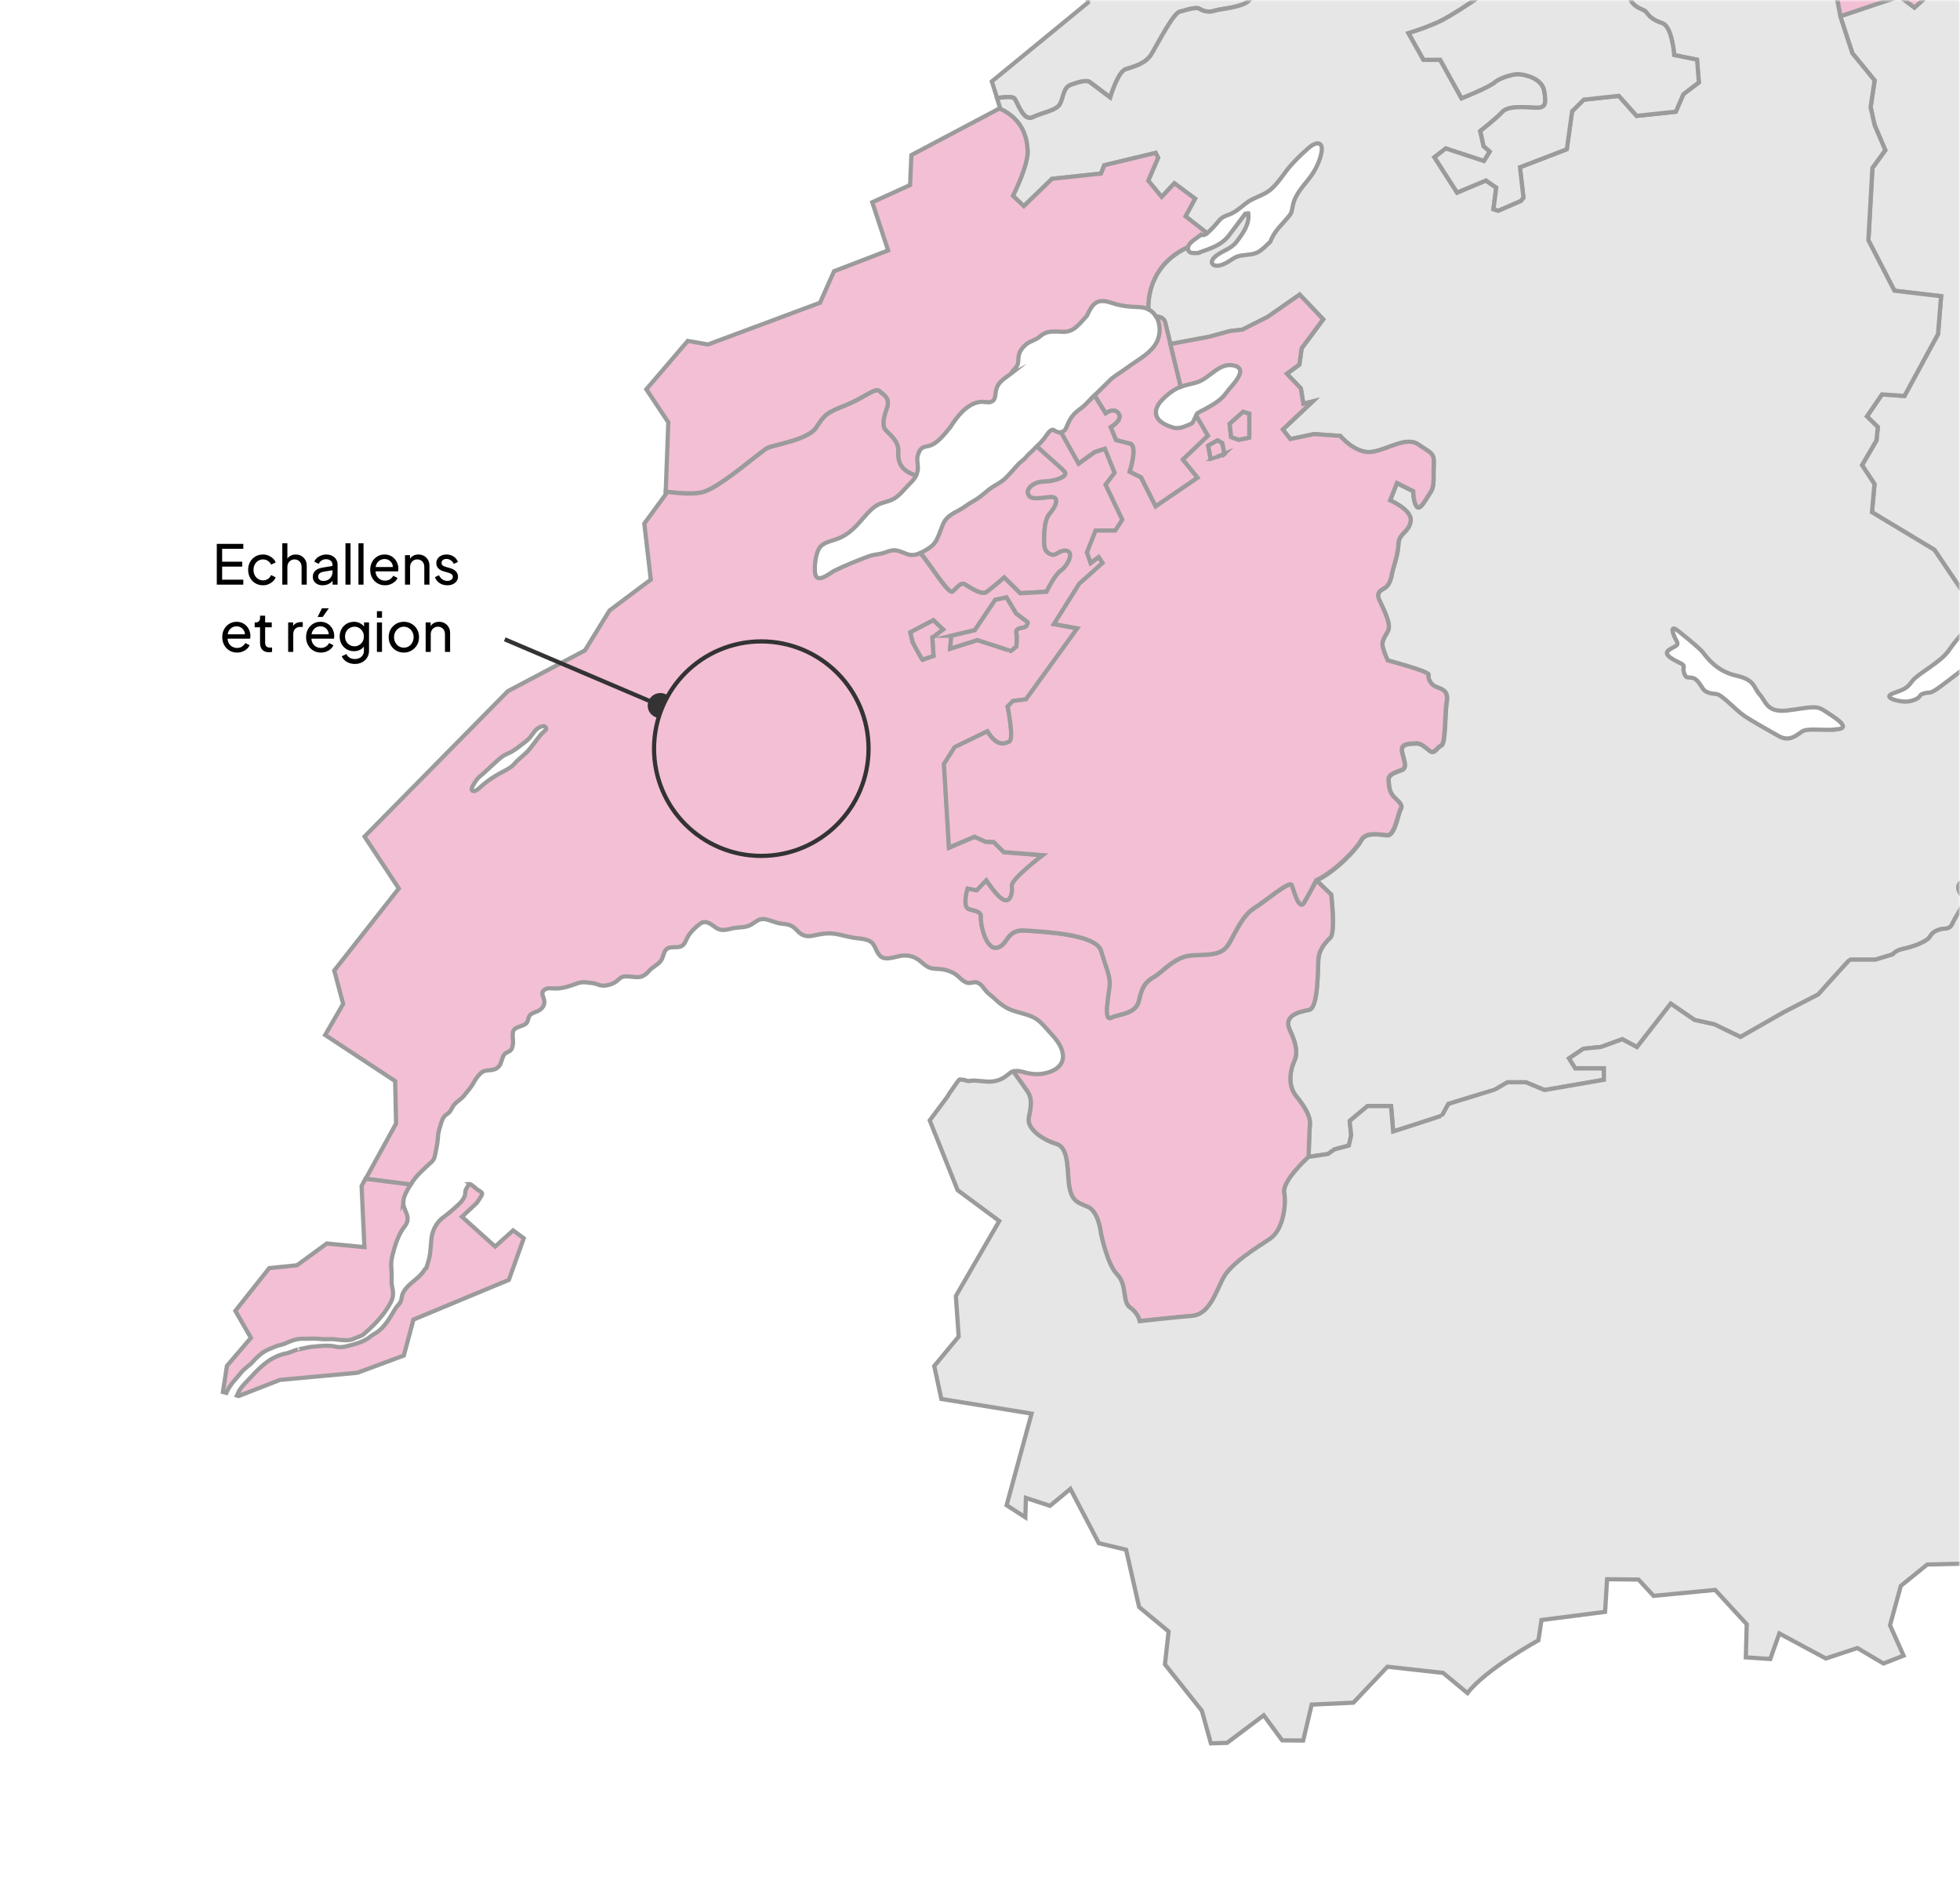
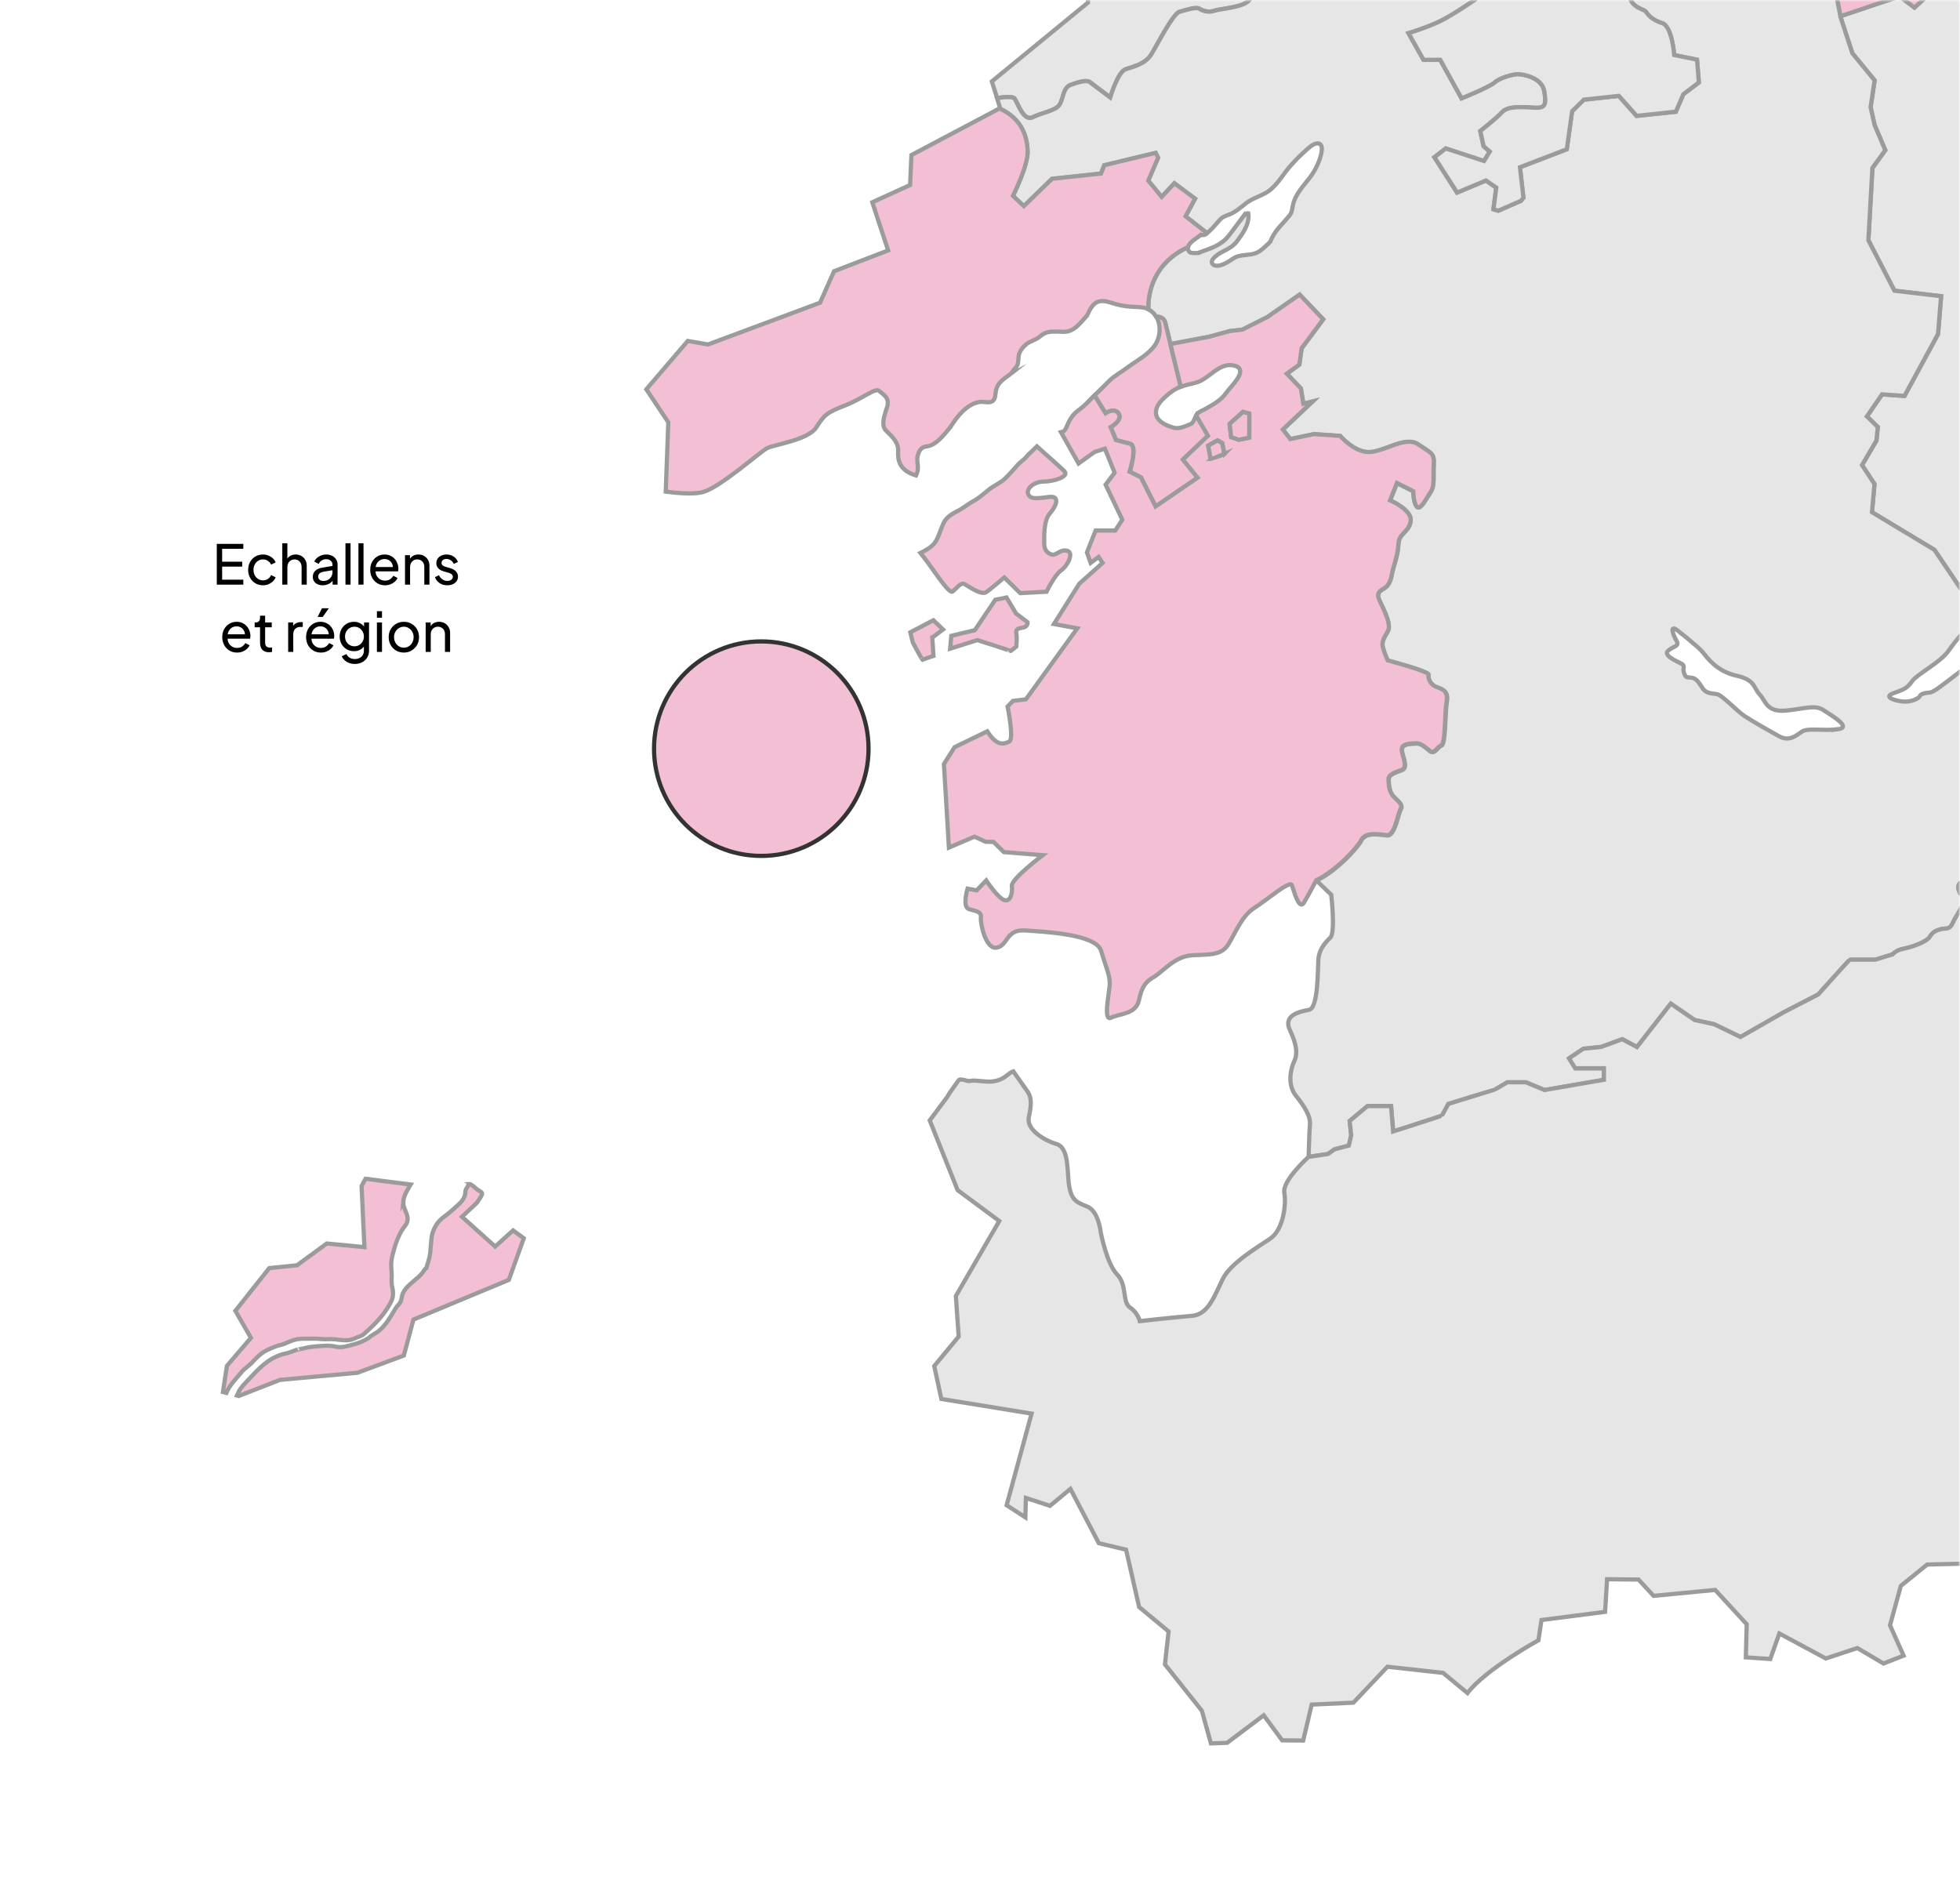
<svg xmlns="http://www.w3.org/2000/svg" width="466" height="447" viewBox="0 0 466 447" fill="none">
  <g clip-path="url(#clip0_7152_559)">
    <mask id="mask0_7152_559" style="mask-type:luminance" maskUnits="userSpaceOnUse" x="0" y="0" width="466" height="447">
      <path d="M465.97 0H0V446.182H465.97V0Z" fill="white" />
    </mask>
    <g mask="url(#mask0_7152_559)">
      <path d="M1117.02 720.531H-82.981V-468.153H1117.02V720.531ZM-81.79 719.342H1115.81V-466.965H-81.79V719.342Z" fill="#231F20" />
      <path d="M253.69 130.943C251.98 130.508 251.07 132.281 249.93 131.805C248.78 131.34 248.27 130.666 248.27 129.022C248.27 127.377 248.14 123.722 249.61 122.068C251.08 120.424 252.15 117.868 249.54 118.145C246.92 118.423 245.07 118.888 244.47 117.511C243.87 116.134 245.9 114.49 248.23 114.49C250.56 114.49 254.22 113.311 253.11 112.093C252.35 111.251 248.74 108.121 246.53 106.13C246.07 106.595 245.59 107.051 245.12 107.507C245.07 107.546 244.86 107.744 244.8 107.794H244.78C244.61 107.962 244.4 108.16 244.36 108.22C244.11 108.497 243.83 108.854 243.56 109.111C243.1 109.547 242.56 109.894 242.12 110.359C241.03 111.538 240.06 112.727 238.89 113.846C237.75 114.906 236.28 115.461 235.07 116.441C233.87 117.402 232.84 118.373 231.49 119.106C230.17 119.819 229 120.83 227.68 121.493C226.42 122.117 224.99 122.989 224.36 124.317C223.73 125.624 223.35 127.07 222.68 128.368C221.94 129.765 220.76 130.458 219.37 131.211C219.2 131.31 219.02 131.389 218.85 131.468C221.51 134.698 225.55 141.354 226.48 140.641C227.5 139.859 228.43 138.333 229.41 138.918C230.41 139.502 233.33 141.582 234.48 140.79C235.63 140.007 238.77 137.303 238.77 137.303L242.57 141.027L248.83 140.681C248.83 140.681 250.74 136.669 252.29 135.609C253.84 134.549 255.42 131.369 253.71 130.943H253.69Z" fill="#F3BFD5" stroke="#9B9B9B" stroke-miterlimit="10" />
      <path d="M380.91 -26.963L378.77 -21.674C378.77 -21.674 375.31 -21.832 374.24 -21.832C373.17 -21.832 372.39 -20.465 369.69 -18.959C367 -17.434 361.35 -17.959 358.28 -17.8C355.22 -17.642 354.27 -18.583 353.05 -19.049C351.83 -19.524 349.51 -20.416 347.55 -20.257C345.6 -20.099 342.05 -23.922 342.05 -23.922C342.05 -23.922 335.24 -17.167 332.8 -14.601C330.37 -12.035 328.15 -11.827 324.93 -10.936C321.7 -10.034 315.04 -12.035 313.77 -11.927C312.51 -11.818 311.45 -12.184 310.13 -13.075C308.81 -13.967 304.11 -13.967 301.83 -13.967C299.55 -13.967 300.62 -11.193 300.03 -8.786C299.45 -6.379 297.76 -6.379 296.65 -5.389C295.54 -4.388 298.45 -2.189 297.23 -0.208C296.02 1.783 290.1 2.041 288.83 2.516C287.56 2.982 286.14 2.675 285.24 2.09C284.34 1.516 281.97 2.397 280.49 2.774C279 3.14 275.36 10.213 273.88 12.719C272.4 15.235 269.49 15.809 267.64 16.444C265.79 17.067 263.99 23.15 263.99 23.15C263.99 23.15 259.97 20.158 259.18 19.534C258.39 18.9 256.43 19.485 254.58 20.158C252.73 20.842 252.89 23.407 251.94 24.873C250.99 26.339 247.77 26.755 245.55 27.855C243.32 28.954 241.95 24.348 241.22 23.407C240.79 22.872 238.75 23.051 237.07 23.308L235.81 19.366L258.66 0.624V-13.581L269.64 -16.127L269.87 -22.852L278.55 -23.249L280.56 -30.302L274.81 -35.334C274.81 -35.334 257.17 -31.46 243.64 -33.026L244.86 -40.098L256.47 -48.914L257.09 -55.383L266.41 -61.841L265.73 -74.54L274.63 -77.849L286.1 -72.232C286.1 -72.232 292.97 -76.63 293.17 -76.63C293.3 -76.591 305.81 -71.955 305.81 -71.955L302.44 -58.543L312.47 -54.937L314.53 -48.647L327.62 -54.937L337.88 -52.579L339.15 -48.914L341.67 -49.657L346.79 -46.874L348.66 -44.011L349.81 -39.544L355.78 -39.187L358.07 -36.829L370.57 -36.592C370.57 -36.592 375.51 -33.323 376.35 -32.045C377.19 -30.767 376.8 -29.024 378.33 -28.221C379.86 -27.409 380.9 -26.993 380.9 -26.993L380.91 -26.963Z" fill="#E6E6E6" stroke="#9B9B9B" stroke-miterlimit="10" />
      <path d="M552.84 50.153L552.74 42.099L560.77 39.108L559.51 33.194L554.11 33.977L542.12 27.062L538.42 16.909L532.02 -2.041L529.48 -10.827L519.92 -13.551L520.82 -8.737L517.17 -8.816C517.17 -8.687 517.17 -8.539 517.17 -8.4C517.13 -7.667 517.1 -6.914 516.91 -6.211C516.66 -5.389 516.41 -5.042 516.63 -4.19C516.78 -3.675 517.1 -2.536 516.79 -2.021C516.24 -1.1 515.63 -2.952 515.54 -3.318C515.31 -4.279 514.69 -5.151 514.42 -6.122C514.35 -6.34 514.31 -6.548 514.26 -6.776L513.68 -6.033L512.05 3.556L507.13 4.24L503.27 3.982L502.01 2.209L502.06 1.109L505.87 -1.04L504.54 -2.09L503.49 -3.348L497.94 -3.289L496.35 -1.516L491.38 -2.813L490.59 -4.339L490.28 -7.003L483.35 -5.012L482.03 -3.913L483.61 -1.139L473.52 0.168L470.87 -8.152L470.45 -10.302L461.2 -10.668L461.41 -3.913L455.17 1.793L451.63 -0.882L437.56 3.843V3.942L440.43 12.679L445.71 19.118L444.76 25.507L445.71 29.747L448.25 35.71L445.19 39.95L444.23 57.126L450.42 69.122L461.52 70.43L460.79 79.434L452.81 94.144L447.47 93.777L443.88 99.017L446.47 101.533L446.15 104.733L442.72 110.597L445.68 115.094L445.09 121.791L459.94 130.745L465.87 139.542L466.76 138.076L468.5 138.918L471.2 138.709L472.94 136.362L481.24 135.619L483.57 129.864V127.655L479.6 121.751L483.94 111.746V107.299L488.32 99.859L493.99 102.058L503.12 90.538L502.54 85.248L508.93 81.791L516.7 81.95V80.256L515.22 78.76L516.7 75.462L533.51 71.905L535.48 72.232C535.52 72.024 535.6 71.836 535.71 71.688C536.29 70.895 537.27 71.093 538.13 71.133C538.97 71.172 539.84 71.41 540.54 70.826C541.27 70.192 541.7 69.122 541.71 68.171C541.73 67.22 541.07 66.537 540.93 65.625C540.56 63.416 540.28 61.247 538.59 59.652C538.09 59.187 537.69 58.671 537.18 58.196C536.81 57.869 535.74 57.463 535.96 56.859C536.75 56.859 537.52 56.859 538.3 56.918C539.26 56.997 539.9 56.789 540.56 57.621C541.08 58.255 541.55 58.929 542.07 59.573C542.55 60.187 543.06 61.059 543.81 61.376C544.44 61.653 545.43 61.831 546.12 61.96C546.96 62.138 547.61 61.663 548.29 61.237C548.89 60.851 549.31 60.405 549.73 59.84C549.96 59.533 550.3 59.256 550.51 58.919C550.73 58.572 550.71 58.176 550.85 57.8C551.13 57.047 551.7 56.344 552.1 55.64C552.11 55.62 552.11 55.601 552.14 55.581L550.37 54.154V52.639L552.85 50.172L552.84 50.153ZM509.23 34.789C509.06 35.373 508.23 35.244 508.02 35.779C507.85 36.205 508.2 36.691 508.16 37.136C508.08 37.879 507.33 38.137 506.72 37.909C505.9 37.602 505.36 36.869 504.81 36.235C504.14 35.472 503.46 35.215 502.63 34.739C502.13 34.442 501.56 34.303 501.05 34.016C499.81 33.303 499.06 32.035 498.11 31.025C497.07 29.915 496.09 28.934 495.39 27.567C494.6 25.992 494.68 24.764 495.02 23.09C495.15 22.535 495.24 21.575 495.87 21.347C496.51 21.109 497.25 21.773 497.66 22.159C498.21 22.674 498.66 23.288 499.2 23.823C499.77 24.378 500.43 24.814 501.09 25.279C502.43 26.21 503.58 27.261 504.73 28.419C505.76 29.459 506.89 30.43 507.83 31.53C508.29 32.045 508.71 32.629 508.9 33.303C509 33.66 509.33 34.442 509.23 34.799V34.789ZM525.09 18.742C524.68 18.464 524.36 17.959 524.09 17.573C523.57 16.81 523.16 15.988 522.7 15.185C522.7 14.314 522.3 13.561 521.8 12.907C521.35 12.303 520.55 11.57 520.41 10.797C520.27 10.005 520.44 9.44 520.49 8.658C520.52 8.162 520.54 6.934 521.07 6.637C521.88 6.211 522.59 8.568 522.78 9.034C523.24 10.133 523.71 11.421 524.48 12.352C525.21 13.244 525.45 14.284 525.89 15.344C526.05 15.74 526.2 16.077 526.27 16.493C526.32 16.879 526.29 17.523 526.45 17.83C526.14 18.316 525.72 19.177 525.08 18.761L525.09 18.742Z" fill="#E6E6E6" stroke="#9B9B9B" stroke-miterlimit="10" />
      <path d="M559.4 -25.17C558.29 -21.892 557.33 -16.354 555.75 -15.889C554.16 -15.413 548.96 -15.374 549.8 -12.699C550.44 -10.649 552.75 -4.705 554.22 -1.327C554.22 -1.327 550.2 2.724 551.15 4.19C552.1 5.656 554 9.064 553.16 10.837C552.32 12.62 551.95 13.71 552.61 15.284C553.27 16.86 553.9 21.04 554.22 22.357C554.53 23.665 555.69 26.755 555.12 29.321C554.54 31.886 553.74 31.47 554.11 33.986L542.12 27.072L538.42 16.919L532.02 -2.031L529.48 -10.817L519.92 -13.541L520.82 -8.727L517.17 -8.806C517.18 -9.985 516.95 -10.877 516.29 -11.927C515.5 -13.175 514.96 -14.66 514.58 -16.067C514.18 -17.583 514.8 -19.376 513.88 -20.703C513.46 -21.327 510.48 -23.397 510.48 -21.584C510.5 -20.852 510.93 -20.089 511.1 -19.375C511.26 -18.652 511.24 -17.979 511.13 -17.256C510.93 -15.889 510.64 -14.155 511.51 -12.947C511.9 -12.422 512.43 -12.006 512.83 -11.461C513.38 -10.678 513.71 -9.767 513.91 -8.836C514.06 -8.152 514.14 -7.449 514.27 -6.756L513.69 -6.013L512.06 3.576L507.14 4.259L503.28 4.002L502.02 2.229L502.07 1.129L505.88 -1.02L504.55 -2.07L503.5 -3.328L497.95 -3.269L496.36 -1.496L491.39 -2.793L490.6 -4.319L490.29 -6.984L483.36 -4.992L482.04 -3.893L483.62 -1.119L473.53 0.188L470.88 -8.133L470.46 -10.282L461.21 -10.649L461.42 -3.893L455.18 1.813L451.64 -0.862L437.57 3.863L435.62 -6.459C435.62 -6.459 438.91 -11.956 440.34 -14.314C441.77 -16.671 443.03 -19.395 445.2 -20.178C447.36 -20.96 450.8 -25.2 450.91 -27.875C450.91 -27.875 467.51 -24.11 469.03 -27.716C470.56 -31.322 471.36 -33.531 472.52 -34.838C473.69 -36.146 476.22 -40.91 475.06 -42.426C473.9 -43.942 471.21 -47.973 468.77 -48.924C466.34 -49.865 464.65 -51.49 464.65 -52.738C464.65 -53.986 464.01 -55.462 464.91 -56.036C465.81 -56.611 466.44 -56.75 465.6 -58.493C464.76 -60.237 462.75 -65.675 462.75 -65.675L459.58 -65.516L457.66 -67.715L457.07 -72.272L451.44 -72.084L443.91 -80.662V-83.941L437.53 -86.299L436.1 -84.297V-82.217L429.24 -75.581L425.68 -79.156L426.47 -82.693L420.09 -86.299L414.54 -84.575L412.54 -87.834L417.16 -90.588L426.24 -91.974L429.97 -94.421L432.32 -99.81L446.53 -101.682L451.08 -97.67L454.22 -91.647L478.06 -92.361L482.19 -95.392L488 -96.729L491.38 -102.732L495.88 -102.564L508.11 -112.677L513.23 -111.746L514.94 -108.081L519.48 -111.162L528.97 -109.517L531.12 -104.664L535.98 -99.325L545.83 -98.869L551.14 -101.504L554.16 -98.74L555.36 -98.829L554.95 -93.45L545.51 -80.999L542.65 -80.662L543.18 -69.924L548.49 -57.047L543.57 -47.468C543.57 -47.468 543.33 -46.448 545.04 -46.487C546.75 -46.527 549.28 -45.893 549.25 -44.169C549.2 -42.446 551.26 -33.967 551.67 -33.026C552.07 -32.075 553.69 -24.824 554.68 -25.17C555.67 -25.517 560.55 -28.449 559.44 -25.151L559.4 -25.17Z" fill="#F3BFD5" stroke="#9B9B9B" stroke-miterlimit="10" />
      <path d="M561.88 151.775C561 149.418 562.3 146.357 563.36 145.604C564.42 144.841 562.1 141.265 562.1 141.265L561.46 141.513L558.17 140.413L546.28 136.283L528.1 145.079C528.1 145.079 524.4 142.295 524.25 142.147C524.09 141.988 519.86 144.197 519.86 144.197L512.04 140.948L502.26 143.405L493.59 139.74L490.31 135.084L481.22 135.609L472.92 136.352L471.18 138.7L468.48 138.908L466.74 138.066L465.85 139.532L459.92 130.735L445.07 121.781L445.66 115.084L442.7 110.587L446.13 104.723L446.45 101.523L443.86 99.007L447.45 93.767L452.79 94.134L460.77 79.424L461.5 70.42L450.4 69.112L444.21 57.116L445.17 39.94L448.23 35.7L445.69 29.737L444.74 25.497L445.69 19.108L440.41 12.669L437.55 3.933V3.833L435.58 -6.488C435.58 -6.488 432.69 -6.488 431.02 -6.607C429.36 -6.726 428.21 -3.348 428.21 -3.348L424.13 -3.576L423.42 -6.013L424.13 -8.014L421.59 -8.44L418.78 -4.745L413.91 -6.161L404.47 -14.958L394.36 -11.065L385.95 -10.124L386.27 -8.628L386.94 -5.844C386.94 -5.844 387.34 -1.684 387.61 -0.347C387.89 0.991 389.2 1.733 390.18 2.169C391.18 2.595 391.1 2.566 391.57 3.16C392.04 3.744 392.8 4.735 395.18 5.517C397.56 6.3 398.03 13.095 398.03 13.095L403.46 14.195L403.9 19.613L400.21 22.407L398.42 26.567L389.11 27.558L384.87 22.803L376.54 23.704L373.76 26.458L372.5 35.492L361.36 39.771L362.19 47.002L361.6 47.755L356.21 50.103L355.06 49.756L355.73 44.615L353.27 42.921L346.42 45.794L341.03 37.384L343.73 35.304L352.81 38.295L354.19 36.057L352.72 34.759L351.93 31.153C351.93 31.153 355.74 28.201 357.12 26.676C358.51 25.141 362.12 25.458 364.74 25.616C367.35 25.775 367.71 25.022 367.15 21.683C366.6 18.345 361.93 17.632 360.85 17.632C359.77 17.632 356.69 18.415 355.34 19.593C353.99 20.772 347.48 23.377 347.48 23.377L342.41 14.235H338.44L334.87 7.895C334.87 7.895 339.18 6.587 342.24 5.121C345.31 3.655 350.76 -0.109 350.76 -0.109L351.81 -3.834L361.3 -6.894L365.5 -12.996L375.51 -16.037L377.04 -17.424L378.74 -21.644C378.74 -21.644 375.28 -21.802 374.21 -21.802C373.14 -21.802 372.36 -20.436 369.66 -18.93C366.97 -17.404 361.32 -17.929 358.25 -17.771C355.19 -17.612 354.24 -18.553 353.02 -19.019C351.8 -19.494 349.48 -20.386 347.52 -20.227C345.57 -20.069 342.02 -23.893 342.02 -23.893C342.02 -23.893 335.21 -17.137 332.77 -14.571C330.34 -12.006 328.12 -11.798 324.9 -10.906C321.67 -10.005 315.01 -12.006 313.74 -11.897C312.48 -11.788 311.42 -12.154 310.1 -13.046C308.78 -13.937 304.08 -13.937 301.8 -13.937C299.52 -13.937 300.59 -11.164 300 -8.757C299.42 -6.35 297.73 -6.35 296.62 -5.359C295.51 -4.359 298.42 -2.159 297.2 -0.178C295.99 1.813 290.07 2.07 288.8 2.546C287.53 3.011 286.11 2.704 285.21 2.12C284.31 1.545 281.94 2.427 280.46 2.803C278.97 3.17 275.33 10.242 273.85 12.749C272.37 15.265 269.46 15.839 267.61 16.473C265.76 17.097 263.96 23.179 263.96 23.179C263.96 23.179 259.94 20.188 259.15 19.564C258.36 18.93 256.4 19.514 254.55 20.188C252.7 20.871 252.86 23.437 251.91 24.903C250.96 26.369 247.74 26.785 245.52 27.884C243.29 28.984 241.92 24.378 241.19 23.437C240.76 22.902 238.72 23.08 237.04 23.338L237.8 25.725L237.61 25.824C243.18 28.37 244.16 32.758 244.3 35.908C244.46 39.365 240.81 46.587 240.81 46.587L243.4 49.043L250.11 42.545L261.74 41.297L262.53 39.316L274.74 36.384L275.32 37.533L272.98 42.981L276.17 46.854L279.19 43.605L284.11 47.27L281.84 51.46L286.97 55.462C287.12 55.333 287.25 55.214 287.37 55.105C288.27 54.323 289.03 53.392 289.81 52.49C290.6 51.559 291.15 51.43 292.24 51.014C293.7 50.46 294.95 49.36 296.15 48.399C297.89 46.983 300.18 46.596 301.93 45.21C303.94 43.605 305.26 41.118 307 39.217C308.03 38.078 309.12 36.978 310.26 35.958C310.98 35.314 312.08 34.175 313.13 34.095C314.27 34.006 314.36 35.116 314.23 35.987C313.94 37.968 312.87 40.217 311.72 41.812C310.01 44.179 307.9 46.042 307.34 49.053C307.18 49.895 307.15 50.539 306.58 51.232C304.93 53.332 302.97 54.838 302.04 57.453C301.03 58.394 299.9 59.682 298.58 60.177C297.17 60.702 295.62 60.524 294.23 60.969C293.29 61.277 292.54 61.97 291.69 62.426C290.91 62.842 289.4 63.545 288.53 62.98C287.62 62.386 288.37 61.485 288.98 60.96C290.66 59.523 292.66 59.286 294.04 57.433C295.52 55.462 297.14 53.283 296.78 50.707C296.22 50.628 295.78 51.262 295.47 51.668C295.47 51.648 295.47 51.629 295.47 51.609C294.36 53.094 293.27 54.6 292.13 56.056C290.33 58.344 287.84 59.058 285.16 60.019C285.38 60.177 284.27 60.187 283.94 60.167C283.43 60.138 282.93 60.167 282.63 59.682C282.43 59.375 282.38 59.078 282.45 58.77C273.92 62.733 272.94 70.023 273.01 73.54C273.27 73.669 273.51 73.817 273.74 73.996C274.21 74.362 274.59 74.818 274.89 75.313C275.8 75.333 276.77 75.63 277.04 76.739C277.21 77.463 277.7 79.473 278.27 81.831L287.53 80.088L292.4 78.75L295.41 78.394L301.4 75.372L309.01 70.073L314.6 75.947L309.48 82.831L308.93 86.715L305.96 88.884L309.29 92.371L309.88 96.026L312.07 95.481L305.01 102.148L306.79 104.426L312.42 103.237L318.65 103.673C318.65 103.673 322.25 107.952 326.06 107.487C329.86 107.011 334.31 103.673 337.24 105.714C340.17 107.764 341.04 107.645 340.89 110.429C340.73 113.212 341.17 115.54 340.14 117.026C339.11 118.512 337.68 121.503 336.85 120.483C336.02 119.463 336.02 116.828 336.02 116.828L332.14 114.876L330.51 118.997C330.51 118.997 335.86 121.275 335.39 123.99C334.91 126.694 332.58 126.773 332.49 129.368C332.42 131.964 331.11 135.332 330.95 136.431C330.79 137.531 330.27 139.175 329.32 139.769C328.37 140.364 327.3 140.8 327.78 142.246C328.25 143.702 331.07 148.298 329.96 150.141C328.85 151.983 328.46 152.776 328.82 154.063C329.17 155.361 329.93 157.045 329.93 157.045C329.93 157.045 339.8 159.68 339.64 160.423C339.48 161.176 339.95 162.661 341.35 163.295C342.73 163.929 344.48 164.078 344 166.901C343.53 169.724 343.77 176.837 342.74 177.272C341.71 177.698 341.11 179.392 340.08 178.649C339.05 177.906 338.06 176.718 336.71 176.807C335.36 176.886 333.37 176.807 333.34 178.253C333.3 179.709 334.97 182.423 333.38 183.087C331.8 183.751 330.1 184.068 330.18 185.524C330.25 186.98 330.37 188.278 331.29 189.337C332.2 190.397 333.74 191.299 333.07 192.398C332.4 193.508 331.69 198.837 329.78 198.639C327.88 198.451 324.71 197.817 323.68 199.828C322.65 201.829 317.57 207.207 313.01 209.367L316.5 212.715C316.5 212.715 317.56 221.67 316.29 222.928C315.03 224.176 313.6 225.701 313.44 228.217C313.28 230.733 313.44 239.678 311.22 240.094C309.01 240.52 304.99 241.352 306.68 244.918C308.37 248.465 308.53 250.624 307.68 252.397C306.83 254.17 306.04 257.944 308.11 260.51C310.17 263.076 311.6 265.384 311.44 267.266C311.28 269.148 311.13 275.071 311.13 275.071L315.76 274.378L317.3 273.278L320.71 272.377L321.27 269.94L320.91 266.523L325.15 262.986H330.74L331.25 269.029C331.25 269.029 342.83 265.344 342.87 265.225C342.91 265.116 344.37 262.481 344.37 262.481C344.37 262.481 355.15 259.133 355.26 259.133C355.39 259.133 358.4 257.33 358.4 257.33H362.8L367.24 259.173L381.36 256.736V253.992H374.54L373.07 251.634L376.47 249.356L380.68 248.93L385.72 247.088L389.21 248.96L397.25 238.638L402.91 242.521L407.59 243.542L413.82 246.563L424.21 240.629L432.3 236.459C432.3 236.459 439.71 228.178 439.83 228.178H445.89L450.01 226.92C450.01 226.92 450.68 225.939 452.71 225.553C454.73 225.156 458.18 223.898 458.85 222.72C459.52 221.541 460.51 221.194 461.51 220.917C462.5 220.64 463.53 221.194 464.29 219.461C465.05 217.727 467.66 214.231 466.98 213.567C466.31 212.903 464.72 210.932 466.23 209.803C467.74 208.664 475.87 202.185 475.87 202.185C475.87 202.185 480.82 205.642 485.1 205.791C489.38 205.949 492.04 206.098 492.04 206.098L498.94 211.992C498.94 211.992 512.21 211.358 513.21 212.814C514.21 214.27 516.06 216.747 518.84 215.687C521.62 214.627 536.04 208.109 536.04 208.109C536.04 208.109 545.87 201.7 546.82 197.143C547.77 192.596 550.67 180.541 550.67 180.541L554.65 174.162L552.95 169.378L555.9 164.95L561.16 165.267L564.41 162.018C564.41 162.018 562.77 154.143 561.9 151.785L561.88 151.775ZM436.88 173.399C433.29 173.825 429.8 172.983 428.37 173.974C426.95 174.964 425.36 176.381 422.93 175.024C420.5 173.667 416.69 171.517 414.79 170.259C412.89 169.011 409.4 165.178 408.18 165.029C406.96 164.87 405.64 164.821 404.9 163.771C404.16 162.731 403.53 161.364 402.31 161.156C401.09 160.948 400.88 161.324 400.41 160.056C399.93 158.798 400.83 158.382 399.77 157.798C398.72 157.223 395.22 155.817 396.65 154.658C398.08 153.509 399.4 153.717 398.55 152.251C397.71 150.794 396.87 148.298 398.98 150.002C398.98 150.002 403.84 153.816 404.85 155.084C405.85 156.332 408.12 159.591 412.77 160.631C417.41 161.681 416.83 163.454 418.38 165.128C419.91 166.802 420.02 169.496 424.98 168.912C429.95 168.328 431.65 167.565 433.65 168.912C435.66 170.259 440.47 172.993 436.87 173.409L436.88 173.399ZM482.66 148.902C481.45 151.418 477.8 149.318 474.57 152.568C471.34 155.817 461.88 162.83 461.88 162.83C461.88 162.83 459.56 164.662 458.77 164.662C457.98 164.662 456.6 164.979 456.44 165.504C456.28 166.019 454.48 166.911 452.69 166.812C450.89 166.703 447.5 165.772 450.15 164.831C452.79 163.87 453.38 163.672 454.64 161.938C455.9 160.215 461.3 157.54 463.25 154.767C465.21 151.993 468.7 147.545 471.55 147.179C474.41 146.812 483.87 146.396 482.65 148.912L482.66 148.902Z" fill="#E6E6E6" stroke="#9B9B9B" stroke-miterlimit="10" />
      <path d="M286.99 55.413C286.77 55.611 286.52 55.789 286.27 55.858C286.21 55.878 285.51 55.908 285.51 55.858C284.69 56.522 282.72 57.562 282.46 58.731C273.93 62.693 272.95 69.984 273.02 73.5C272.09 73.064 271.05 73.015 270.01 72.975C268.44 72.926 266.94 72.767 265.42 72.351C264.11 71.985 262.54 71.281 261.16 71.707C259.72 72.163 259.04 73.788 258.45 75.026C256.68 76.938 255.28 79.147 252.43 78.879C251.72 78.82 251.01 78.84 250.3 78.84C249.03 78.859 248.11 79.246 247.18 80.058C246.16 80.939 244.84 81.068 243.87 81.96C242.9 82.832 242.26 83.703 242.15 85.001C242.1 85.555 242.13 86.239 241.9 86.774C241.62 87.408 240.98 87.864 240.62 88.468C240.62 88.567 240.66 88.587 240.75 88.547C238.95 89.974 237.14 90.736 236.76 93.094C236.59 94.064 236.68 95.233 235.58 95.56C234.76 95.808 233.82 95.431 232.98 95.56C229.91 96.006 227.6 98.948 226.01 101.474C224.58 103.168 222.73 105.813 220.35 106.13C219.18 106.288 218.72 106.803 218.29 108.002C217.85 109.25 218.29 110.25 218.22 111.489C218.2 112.033 218.03 112.558 217.79 113.044C213.59 111.786 213.43 109.141 213.54 107.15C213.67 104.802 211.24 103.089 210.47 102.157C209.7 101.207 209.97 99.463 210.84 97.016C211.72 94.58 209.97 93.817 209.04 92.965C208.11 92.093 205.31 94.669 201.01 96.363C196.7 98.066 196.04 98.512 194.11 101.573C192.18 104.634 184.07 105.684 182.4 106.546C180.73 107.417 171.62 115.53 167.39 116.907C165.36 117.581 161.61 117.323 158.28 116.887L158.89 100.404L153.67 92.559L163.52 81.058L168.34 81.9L194.97 71.975L198.3 64.486L211.16 59.543L207.39 48.092L216.38 43.991L216.69 36.869L237.64 25.785C243.21 28.33 244.19 32.718 244.33 35.868C244.49 39.326 240.84 46.547 240.84 46.547L243.43 49.004L250.14 42.505L261.77 41.257L262.56 39.276L274.77 36.344L275.35 37.493L273.01 42.941L276.2 46.814L279.22 43.565L284.14 47.23L281.87 51.42L287 55.422L286.99 55.413Z" fill="#F3BFD5" stroke="#9B9B9B" stroke-miterlimit="10" />
-       <path d="M316.47 212.665L312.98 209.317C312.98 209.317 311.3 212.566 310.08 214.607C308.86 216.648 307.65 211.675 307.18 210.466C306.7 209.268 301.16 214.082 298.24 215.915C295.34 217.747 293.81 221.729 292.12 224.503C290.42 227.286 287.52 226.91 283.4 227.167C279.28 227.435 276.48 231.09 274.47 232.249C272.46 233.398 271.57 234.448 270.83 237.846C270.09 241.253 266.07 241.035 264.22 241.986C262.37 242.917 263.59 237.004 263.85 234.547C264.12 232.091 263 230.149 261.84 226.117C260.68 222.096 248.21 221.561 243.71 221.254C239.22 220.947 239.69 224.82 237.05 225.335C234.41 225.86 233.09 219.629 233.25 218.163C233.41 216.697 232.04 216.697 230.4 216.172C228.75 215.657 230.08 211.308 230.08 211.308L232.25 211.724L234.52 209.367C234.52 209.367 237.27 213.557 238.81 214.032C240.34 214.498 240.82 212.299 240.61 210.674C240.39 209.06 247.95 203.354 247.95 203.354L238.7 202.621L236.27 200.214L234.37 200.164L231.73 198.956L225.65 201.551L224.46 181.68L227 177.679L234.77 173.904C237.15 177.679 238.82 176.896 240 176.341C241.19 175.796 239.6 168.011 239.6 168.011L240.87 166.683L243.96 166.297L256.17 149.418L250.62 148.397L256.64 138.818L262.19 133.866L261.24 132.459L259.34 133.866L258.46 131.36L260.53 126.169H265.21L266.87 123.584L262.9 115.263L265.04 112.43L262.74 106.704L260.29 107.487L256.48 110.231L252.3 102.791C252.3 102.791 252.25 102.811 252.22 102.811C251.73 102.9 251.4 102.683 251.06 102.554C250.72 102.435 250.51 102.068 250.03 102.237C249.4 102.455 248.7 103.713 248.24 104.277C247.71 104.921 247.13 105.555 246.53 106.15C248.74 108.141 252.34 111.281 253.11 112.113C254.22 113.331 250.56 114.51 248.23 114.51C245.9 114.51 243.87 116.154 244.47 117.531C245.07 118.898 246.92 118.433 249.54 118.165C252.16 117.888 251.08 120.443 249.61 122.088C248.14 123.742 248.27 127.387 248.27 129.042C248.27 130.696 248.78 131.36 249.93 131.825C251.08 132.301 251.99 130.527 253.69 130.963C255.4 131.399 253.82 134.569 252.27 135.629C250.72 136.689 248.81 140.701 248.81 140.701L242.55 141.047L238.75 137.323C238.75 137.323 235.61 140.037 234.46 140.81C233.31 141.592 230.38 139.522 229.39 138.937C228.4 138.343 227.48 139.868 226.46 140.661C225.52 141.374 221.49 134.718 218.83 131.488C217.93 131.885 216.88 132.112 215.94 131.825C214.93 131.528 214.01 130.983 212.95 130.854C211.71 130.706 210.55 131.429 209.39 131.657C208.35 131.865 207.48 131.904 206.46 132.291C203.73 133.351 200.98 134.391 198.38 135.708C197.16 136.322 194.22 138.957 193.81 136.342C193.56 134.777 193.91 132.033 194.62 130.617C195.47 128.943 197.53 128.715 199.14 128.101C201.99 127.001 203.57 125.099 205.55 122.831C206.48 121.771 207.46 120.691 208.72 120.017C209.74 119.483 210.86 119.324 211.91 118.878C213.8 118.096 215.06 116.174 216.5 114.797C217.02 114.302 217.5 113.717 217.81 113.064C213.61 111.806 213.45 109.161 213.56 107.17C213.69 104.822 211.26 103.108 210.49 102.177C209.72 101.226 209.99 99.483 210.86 97.036C211.74 94.6 209.99 93.837 209.06 92.985C208.13 92.113 205.33 94.689 201.03 96.382C196.72 98.086 196.06 98.532 194.13 101.593C192.2 104.654 184.09 105.704 182.42 106.566C180.75 107.437 171.64 115.55 167.41 116.927C165.38 117.6 161.63 117.343 158.3 116.907L158.28 117.541L153.19 124.485L154.73 137.808L144.91 145.158L139.07 154.648L120.75 164.326L86.67 198.897L94.82 211.239L79.47 230.753L81.59 238.688L77.31 246.077L93.95 257.043L94.17 267.127L86.94 280.272L97.64 281.639C98.9 279.539 100.72 277.994 102.51 276.349C103.44 275.497 103.42 274.655 103.66 273.506C103.89 272.407 104.06 271.466 104.12 270.336C104.16 269.376 104.43 268.514 104.71 267.612C104.96 266.77 105.21 265.77 105.91 265.176C106.26 264.888 106.64 264.68 106.94 264.304C107.32 263.828 107.52 263.254 107.89 262.769C108.62 261.827 109.72 261.332 110.42 260.381C110.98 259.648 111.61 258.955 112.13 258.192C112.63 257.449 113.01 256.597 113.61 255.894C114.28 255.111 114.81 254.586 115.86 254.507C117 254.408 118.02 254.359 118.74 253.378C119.32 252.546 119.29 251.526 119.89 250.723C120.24 250.228 120.8 250.188 121.26 249.832C121.72 249.485 121.8 249.019 121.9 248.524C122.13 247.474 121.77 246.454 121.95 245.404C122.11 244.364 123.45 244.166 124.29 243.799C124.75 243.601 125.18 243.393 125.39 242.917C125.58 242.442 125.62 241.937 125.91 241.491C126.37 240.778 127.58 240.659 128.3 240.144C129.09 239.589 129.54 238.866 129.39 237.885C129.24 236.974 128.51 236.092 129.36 235.389C130.12 234.755 131.21 235.033 132.15 235.023C133.43 235.023 134.66 234.706 135.87 234.29C137 233.923 137.93 233.418 139.19 233.547C140.09 233.646 141.21 233.705 142.06 234.052C142.92 234.409 143.59 234.428 144.54 234.22C145.38 234.042 146.19 233.666 146.83 233.091C147.52 232.467 147.94 232.12 148.91 232.15C149.82 232.17 150.67 232.308 151.57 232.328C152.45 232.328 153.11 231.992 153.77 231.427C154.1 231.14 154.35 230.753 154.69 230.456C155.5 229.753 156.67 229.178 157.24 228.267C157.73 227.475 157.76 226.276 158.49 225.652C159.13 225.127 160.09 225.236 160.87 225.206C162.85 225.117 162.78 223.978 163.64 222.541C164.24 221.531 165.41 220.412 166.36 219.699C167.76 218.609 168.92 219.659 170.11 220.511C171.48 221.462 172.64 221.075 174.16 220.719C175.52 220.412 177.08 220.61 178.34 219.976C179.58 219.342 180.33 218.292 181.88 218.54C183.33 218.787 184.55 219.54 186.07 219.639C187.72 219.768 188.51 220.134 189.62 221.333C190.64 222.452 191.78 222.779 193.26 222.472C194.92 222.116 196.48 221.779 198.2 221.987C199.87 222.185 201.46 222.74 203.12 222.987C204.62 223.215 206.69 223.146 207.65 224.533C208.41 225.642 208.71 227.544 210.3 227.811C211.73 228.059 213.4 227.257 214.86 227.187C216.54 227.118 217.7 227.603 218.98 228.673C219.63 229.218 220.27 229.802 221.09 230.1C221.81 230.357 222.59 230.337 223.36 230.387C224.66 230.476 225.96 230.872 227.08 231.575C228.16 232.249 229.14 233.804 230.55 233.715C231.24 233.675 231.78 233.349 232.47 233.656C233.45 234.092 233.91 235.052 234.59 235.795C235.05 236.3 235.61 236.657 236.1 237.103C237.56 238.5 238.97 239.659 240.93 240.312C242.61 240.887 244.42 241.174 245.98 242.026C247.45 242.838 248.55 244.324 249.68 245.543C251.03 247.009 252.46 248.633 252.7 250.684C252.94 252.754 251.64 254.071 249.8 254.785C247.91 255.498 246.06 255.547 244.11 255.092C243.24 254.874 242.29 254.547 241.38 254.646C241.21 254.656 241.07 254.695 240.92 254.745C242.33 256.736 243.67 258.638 244.18 259.361C245.45 261.144 245.19 262.877 244.61 265.701C244.03 268.524 248.1 271.099 251.22 272.04C254.34 272.981 253.65 279.103 254.24 282.194C254.82 285.284 255.83 285.859 258.52 286.909C261.22 287.949 261.75 293.199 261.75 293.199C261.75 293.199 263.18 300.579 265.61 303.045C268.04 305.502 266.77 309.593 268.67 310.89C270.58 312.198 271 314.139 271 314.139C271 314.139 279.4 313.198 283.42 312.881C287.43 312.564 288.92 307.691 290.77 304.036C292.62 300.371 298.85 296.656 301.97 294.556C305.09 292.466 305.88 286.503 305.36 283.62C304.83 280.747 311.12 275.091 311.12 275.091C311.12 275.091 311.28 269.168 311.43 267.286C311.59 265.403 310.16 263.095 308.1 260.53C306.04 257.964 306.83 254.19 307.67 252.417C308.52 250.644 308.36 248.485 306.67 244.938C304.98 241.372 309 240.54 311.21 240.114C313.43 239.688 313.28 230.743 313.43 228.237C313.59 225.721 315.02 224.206 316.28 222.948C317.55 221.69 316.49 212.735 316.49 212.735L316.47 212.665ZM226.18 151.161L231.77 149.824L236.64 142.593L239.3 142.048L241.57 145.852L244.3 147.932C244.3 147.932 244.46 148.952 243.27 149.19C242.08 149.428 241.44 149.546 241.65 150.606C241.85 151.666 241.65 153.707 241.65 153.707C241.65 153.707 240.22 154.895 240.22 154.777C240.22 154.648 232.37 152.181 232.37 152.181L225.91 154.222L226.19 151.161H226.18ZM129.2 174.043C127.96 175.252 126.95 176.856 125.83 178.194C124.77 179.481 123.45 180.264 122.35 181.542C121.29 182.79 119.72 183.325 118.35 184.147C117.33 184.741 116.4 185.355 115.47 186.079C115.22 186.277 114.98 186.465 114.73 186.673C114.33 187.01 112.81 188.674 112.21 187.881C111.86 187.396 113.13 185.653 113.44 185.256C113.96 184.583 114.76 184.088 115.38 183.483C116.01 182.859 116.68 182.275 117.34 181.671C118.49 180.63 119.34 179.729 120.8 179.135C122.15 178.59 123.31 177.57 124.46 176.708C125.15 176.222 125.78 175.668 126.29 174.984C126.84 174.261 127.28 173.488 128.1 173.013C128.5 172.785 129.26 172.448 129.66 172.815C130.21 173.31 129.53 173.716 129.19 174.043H129.2ZM221.66 151.597L221.94 155.945C221.94 155.945 219.44 156.768 219.37 156.886C219.29 157.005 217.03 152.776 217.03 152.776L216.43 150.339L221.91 147.466L224.21 149.665L221.67 151.597H221.66Z" fill="#F3BFD5" stroke="#9B9B9B" stroke-miterlimit="10" />
      <path d="M570.13 211.932L565.07 222.898L554.41 225.256L553.92 237.35L552.04 238.5L540.51 241.372L534.1 249.663L540.31 256.548L530.66 262.967L528.9 269.653L521.69 272.11L514.88 280.936L502.74 283.204C502.74 283.204 494.98 290.831 493.16 294.437L497.27 297.914L500.38 302.867L504.82 303.937L511.03 316.17L509.68 324.867L506.17 330.613L501.04 331.544L499.16 336.952L484.86 339.498L480.94 350.989L482.9 354.862L479.87 360.409L480.27 364.966L472.37 371.642L458.21 371.979L451.93 377.06L449.36 386.421L452.59 393.643L447.81 395.515L441.6 391.84L434.1 394.316L423.05 388.373L420.89 394.445L415.08 394.049L415.29 386.174L407.79 378.021L393.15 379.428L389.57 375.555L382.09 375.476L381.62 383.232L366.5 385.173L365.77 389.987C365.77 389.987 353.15 396.931 348.9 402.548L343.1 397.744L329.87 396.277L321.77 404.826L311.86 405.282L309.84 413.83L304.84 413.781L300.46 407.828L291.75 414.375L287.9 414.504L285.75 406.748L276.97 395.723L277.84 387.897L270.83 382.083L267.73 368.452L261.25 366.907L254.5 354L249.64 358.022L243.92 356.15L243.78 360.756L239.33 357.883L245.26 336.1L223.81 332.614L222.12 324.788L227.93 317.775L227.26 308.146L237.58 290.306L227.67 282.956L221.05 266.384L225.24 260.768C225.76 259.767 226.5 258.895 227.12 257.964C227.29 257.717 227.45 257.469 227.64 257.241C227.75 257.083 227.91 256.835 228.07 256.726C228.22 256.617 228.16 256.657 228.32 256.657C228.48 256.676 228.65 256.706 228.82 256.706C229.34 256.706 229.88 257.063 230.39 257.023C230.88 256.984 231.34 256.865 231.85 256.924C232.75 257.013 233.64 257.093 234.54 257.152C236.4 257.271 237.99 256.835 239.44 255.656C239.91 255.28 240.35 254.884 240.91 254.715C242.32 256.706 243.66 258.608 244.17 259.331C245.44 261.114 245.18 262.848 244.6 265.671C244.02 268.494 248.09 271.069 251.21 272.011C254.33 272.952 253.64 279.073 254.23 282.164C254.81 285.254 255.82 285.829 258.51 286.879C261.21 287.919 261.74 293.169 261.74 293.169C261.74 293.169 263.17 300.549 265.6 303.015C268.03 305.472 266.76 309.563 268.66 310.861C270.57 312.168 270.99 314.11 270.99 314.11C270.99 314.11 279.39 313.169 283.41 312.852C287.42 312.535 288.91 307.661 290.76 304.006C292.61 300.341 298.84 296.626 301.96 294.526C305.08 292.436 305.87 286.473 305.35 283.59C304.82 280.718 311.11 275.061 311.11 275.061L315.74 274.368L317.28 273.269L320.69 272.367L321.25 269.93L320.89 266.513L325.13 262.977H330.72L331.23 269.019C331.23 269.019 342.81 265.334 342.85 265.215C342.89 265.106 344.35 262.471 344.35 262.471C344.35 262.471 355.13 259.123 355.24 259.123C355.37 259.123 358.38 257.32 358.38 257.32H362.78L367.22 259.163L381.34 256.726V253.982H374.52L373.05 251.625L376.45 249.346L380.66 248.92L385.7 247.078L389.19 248.95L397.23 238.628L402.89 242.511L407.57 243.532L413.8 246.553L424.19 240.619L432.28 236.449C432.28 236.449 439.69 228.168 439.81 228.168H445.87L449.99 226.91C449.99 226.91 450.66 225.929 452.69 225.543C454.71 225.147 458.16 223.889 458.83 222.71C459.5 221.531 460.49 221.184 461.49 220.907C462.48 220.63 463.51 221.184 464.27 219.451C465.03 217.717 467.64 214.221 466.96 213.557C466.29 212.893 464.7 210.922 466.21 209.793C467.72 208.654 475.85 202.175 475.85 202.175C475.85 202.175 480.8 205.632 485.08 205.781C489.36 205.939 492.02 206.088 492.02 206.088L498.92 211.982C498.92 211.982 512.19 211.348 513.19 212.804C514.19 214.26 516.04 216.737 518.82 215.677C521.6 214.617 536.02 208.099 536.02 208.099C536.02 208.099 545.85 201.69 546.8 197.133C547.75 192.587 550.65 180.531 550.65 180.531L554.63 174.152L555.04 175.311L559.96 179.214C559.96 179.214 558.06 187.069 557.34 190.388C556.63 193.716 556.68 195.598 557.87 198.738C559.06 201.878 560.65 206.673 560.65 206.673L570.14 211.932H570.13Z" fill="#E6E6E6" stroke="#9B9B9B" stroke-miterlimit="10" />
      <path d="M95.9 285.581C95.79 286.849 96.33 287.592 96.71 288.682C97.09 289.781 96.94 290.643 96.27 291.495C95.04 293.011 94.22 295.15 93.7 297.003C93.42 298.003 93.12 299.063 93.03 300.093C92.94 301.133 93.13 302.173 93.13 303.204C93.13 303.867 93.07 304.571 93.13 305.244C93.17 305.799 93.37 306.344 93.41 306.898C93.51 308.087 93.38 308.8 92.81 309.83C92.29 310.772 91.71 311.683 91.05 312.525C89.73 314.229 88.16 315.754 86.53 317.161C85.84 317.755 85.19 317.795 84.4 318.181C83.61 318.567 82.91 318.676 82.01 318.656C81.14 318.627 80.39 318.518 79.53 318.419C78.54 318.31 77.52 318.498 76.54 318.379C75.01 318.181 73.52 318.32 71.99 318.3C70.46 318.29 69.21 318.775 67.84 319.409C67.05 319.766 66.17 319.845 65.34 320.202C64.55 320.539 63.63 320.875 62.88 321.331C61.75 322.015 60.86 322.946 59.97 323.906C59.16 324.778 58.14 325.333 57.39 326.274C56.1 327.889 54.66 329.176 53.86 331.088C53.85 331.128 53.83 331.148 53.82 331.177L53 330.959L53.95 324.758L59.66 318.082L55.96 311.663L64.01 301.51L70.62 300.826L77.69 295.655L86.64 296.517L85.97 281.986L86.91 280.262L97.61 281.629C97.54 281.738 97.48 281.857 97.41 281.976C96.8 283.036 96 284.353 95.89 285.601L95.9 285.581Z" fill="#F3BFD5" stroke="#9B9B9B" stroke-miterlimit="10" />
      <path d="M124.53 294.407L120.98 304.303L98.3 313.743L96.01 322.292L84.99 326.383L66.54 328.087L56.74 331.92L56.32 331.801C56.45 331.494 56.59 331.187 56.75 330.89C57.33 329.781 58.17 328.998 59.01 328.097C60.84 326.145 62.89 323.847 65.39 322.678C66.17 322.322 66.9 321.995 67.73 321.856C68.79 321.668 69.77 321.153 70.81 320.846C70.71 320.885 70.64 320.925 70.86 320.885C71.12 320.836 71.35 320.747 71.61 320.697C72.05 320.628 72.46 320.519 72.9 320.42C73.51 320.261 74.23 320.202 74.85 320.142C76.44 320.023 78.23 319.776 79.8 320.182C81.22 320.529 82.62 320.023 84.03 319.657C85.32 319.32 86.51 318.845 87.62 318.131C88.11 317.636 88.99 317.181 89.61 316.764C91.63 315.397 92.84 313.04 94.08 311.019C94.08 310.999 94.25 310.762 94.39 310.613C94.65 310.316 94.94 310.009 95.14 309.682C95.56 308.949 95.46 308.166 95.81 307.433C96.6 305.829 98.14 304.828 99.42 303.689C99.76 303.382 100.12 303.005 100.42 302.639C100.68 302.352 101.03 301.599 101.36 301.5C101.72 300.252 102.14 299.162 102.28 297.874C102.39 296.795 102.46 295.764 102.56 294.685C102.72 292.783 103.61 290.891 105.1 289.663C105.92 289.019 106.76 288.434 107.52 287.731C108.52 286.8 109.7 285.958 110.33 284.729C110.66 284.125 110.59 283.67 110.68 283.036C110.72 282.768 111.55 281.649 111.38 281.48C112.02 281.411 112.98 282.461 113.48 282.837C113.79 283.065 114.5 283.343 114.62 283.729C114.74 284.135 113.61 285.601 113.35 286.007L109.84 289.296L117.72 296.379L121.99 292.545L124.5 294.378L124.53 294.407Z" fill="#F3BFD5" stroke="#9B9B9B" stroke-miterlimit="10" />
      <path d="M472.5 -34.878C471.34 -33.57 470.55 -31.361 469.01 -27.756C467.48 -24.15 450.89 -27.914 450.89 -27.914C450.78 -25.25 447.34 -21.01 445.18 -20.218C443 -19.435 441.74 -16.711 440.32 -14.353C438.89 -11.996 435.6 -6.498 435.6 -6.498C435.6 -6.498 432.71 -6.498 431.04 -6.617C429.38 -6.736 428.23 -3.358 428.23 -3.358L424.15 -3.586L423.44 -6.023L424.15 -8.024L421.61 -8.45L418.8 -4.755L413.93 -6.171L404.49 -14.967L394.38 -11.075L385.97 -10.133L386.29 -8.638L386.96 -5.854C386.96 -5.854 387.36 -1.694 387.63 -0.357C387.91 0.981 389.22 1.724 390.2 2.159C391.2 2.585 391.12 2.556 391.59 3.15C392.06 3.734 392.82 4.725 395.2 5.508C397.58 6.29 398.05 13.085 398.05 13.085L403.48 14.185L403.92 19.603L400.23 22.397L398.44 26.557L389.13 27.548L384.89 22.793L376.56 23.694L373.78 26.448L372.52 35.482L361.38 39.761L362.21 46.993L361.62 47.745L356.23 50.093L355.08 49.746L355.75 44.605L353.29 42.911L346.44 45.784L341.05 37.374L343.75 35.294L352.83 38.285L354.21 36.047L352.74 34.749L351.95 31.143C351.95 31.143 355.76 28.192 357.14 26.666C358.53 25.131 362.14 25.448 364.76 25.606C367.37 25.765 367.73 25.012 367.17 21.674C366.62 18.335 361.95 17.622 360.87 17.622C359.79 17.622 356.71 18.405 355.36 19.584C354.01 20.762 347.5 23.367 347.5 23.367L342.43 14.225H338.46L334.89 7.885C334.89 7.885 339.2 6.577 342.26 5.111C345.33 3.645 350.78 -0.119 350.78 -0.119L351.83 -3.843L361.32 -6.904L365.52 -13.006L375.53 -16.047L377.06 -17.434L378.76 -21.654L380.9 -26.944C380.9 -26.944 379.86 -27.369 378.33 -28.172C376.8 -28.974 377.19 -30.718 376.35 -31.995C375.5 -33.273 370.57 -36.542 370.57 -36.542L358.07 -36.78L355.78 -39.137L356.71 -45.536L363.65 -45.348L365.32 -42.753L372.14 -45.309L373.37 -50.767L378.84 -51.43L379.83 -50.172L383.16 -50.767L385.38 -55.67L391.14 -57.364L392.61 -65.259L390.58 -66.358L391.61 -72.678C391.61 -72.678 394.24 -71.4 396.3 -70.984C398.36 -70.558 399.74 -75.59 399.74 -75.59H400.9L402.33 -71.668L408.78 -69.825C408.78 -69.825 408.99 -68.884 409.46 -66.953C409.94 -65.011 407.67 -64.645 406.61 -63.654C405.56 -62.654 403.45 -49.509 403.45 -49.509L394.46 -48.885C394.46 -48.885 394.09 -41.713 394.88 -41.129C395.67 -40.554 397.47 -35.581 397.47 -35.581C397.47 -35.581 410.47 -37.364 412.59 -37.78C414.71 -38.206 415.02 -34.749 416.5 -33.798C417.98 -32.857 419.25 -30.034 419.25 -30.034L427.39 -28.41C427.39 -28.41 427.61 -29.093 427.44 -30.718C427.28 -32.342 428.82 -33.234 430.46 -34.64C432.1 -36.057 436.38 -38.88 439.13 -39.514C441.87 -40.148 446 -44.962 446 -44.962L460.43 -52.451L460.64 -55.442L457.53 -59.157L459.59 -65.546L462.76 -65.704C462.76 -65.704 464.77 -60.266 465.61 -58.523C466.46 -56.779 465.82 -56.651 464.92 -56.066C464.02 -55.492 464.66 -54.026 464.66 -52.768C464.66 -51.51 466.35 -49.895 468.78 -48.954C471.21 -48.003 473.91 -43.981 475.07 -42.456C476.24 -40.94 473.7 -36.166 472.53 -34.868L472.5 -34.878Z" fill="#E6E6E6" stroke="#9B9B9B" stroke-miterlimit="10" />
      <path d="M281.27 109.26L284.76 113.579L274.77 120.414L271.28 113.5L268.59 112.162C268.59 112.162 270.57 105.961 268.67 105.496C266.77 105.02 265.35 104.624 265.35 104.624L264.08 101.563C264.08 101.563 267.01 99.919 265.97 98.334C264.95 96.769 262.88 98.264 262.88 98.264L260.25 94.015C260.44 93.827 260.62 93.648 260.7 93.569C260.7 93.569 260.68 93.579 260.66 93.589C261.73 92.529 262.79 91.479 263.87 90.419C265.04 89.29 266.51 88.527 267.81 87.547C270.1 85.813 272.82 84.515 274.54 82.138C275.3 81.078 275.71 79.711 275.71 78.354C275.71 77.254 275.45 76.175 274.89 75.254C275.8 75.273 276.77 75.571 277.04 76.68C277.21 77.403 277.7 79.414 278.27 81.772C279.18 85.496 280.29 90.092 280.74 91.935C280.44 92.044 280.14 92.182 279.85 92.331C278.53 93.024 277.28 94.035 276.27 95.105C275.17 96.234 274.32 97.819 275.18 99.344C275.9 100.592 277.62 101.266 278.94 101.662C280.37 102.088 281.84 101.325 283.15 100.79C283.69 100.573 284.02 99.473 284.42 98.74L287.22 103.584L281.27 109.24V109.26Z" fill="#F3BFD5" stroke="#9B9B9B" stroke-miterlimit="10" />
      <path d="M221.66 151.597L221.94 155.945C221.94 155.945 219.44 156.768 219.37 156.886C219.29 157.005 217.03 152.776 217.03 152.776L216.43 150.339L221.91 147.466L224.21 149.665L221.67 151.597H221.66Z" fill="#F3BFD5" stroke="#9B9B9B" stroke-miterlimit="10" />
      <path d="M243.259 149.2C242.069 149.437 241.429 149.556 241.639 150.616C241.839 151.676 241.639 153.717 241.639 153.717C241.639 153.717 240.209 154.905 240.209 154.786C240.209 154.658 232.359 152.191 232.359 152.191L225.899 154.232L226.179 151.171L231.769 149.834L236.639 142.602L239.299 142.058L241.569 145.861L244.299 147.942C244.299 147.942 244.459 148.962 243.269 149.2H243.259Z" fill="#F3BFD5" stroke="#9B9B9B" stroke-miterlimit="10" />
      <path d="M341.34 163.256C339.95 162.622 339.48 161.136 339.63 160.383C339.79 159.63 329.92 157.005 329.92 157.005C329.92 157.005 329.16 155.312 328.81 154.024C328.45 152.736 328.85 151.944 329.95 150.101C331.06 148.259 328.25 143.662 327.77 142.206C327.29 140.76 328.36 140.324 329.31 139.73C330.26 139.145 330.79 137.501 330.94 136.392C331.1 135.292 332.41 131.924 332.48 129.329C332.56 126.734 334.9 126.654 335.38 123.95C335.85 121.236 330.5 118.958 330.5 118.958L332.13 114.837L336.01 116.788C336.01 116.788 336.01 119.423 336.84 120.443C337.67 121.464 339.1 118.482 340.13 116.986C341.15 115.5 340.72 113.173 340.88 110.389C341.04 107.606 340.17 107.725 337.23 105.674C334.3 103.633 329.85 106.972 326.05 107.447C322.24 107.913 318.64 103.633 318.64 103.633L312.41 103.198L306.78 104.386L305 102.108L312.06 95.441L309.87 95.986L309.28 92.331L305.95 88.844L308.92 86.675L309.47 82.792L314.59 75.907L309 70.033L301.39 75.333L295.4 78.354L292.39 78.711L287.52 80.048L278.26 81.791C279.17 85.516 280.28 90.112 280.73 91.955C281.94 91.499 283.24 91.311 284.49 90.934C287.59 90.023 289.93 85.972 293.51 86.942C297.09 87.893 292.55 91.915 291.54 93.401C290.34 95.144 288.47 96.155 286.68 97.175C286.06 97.531 285.26 97.809 284.73 98.284C284.6 98.403 284.5 98.562 284.39 98.76L287.19 103.604L281.24 109.26L284.73 113.579L274.74 120.414L271.25 113.5L268.56 112.162C268.56 112.162 270.54 105.961 268.64 105.496C266.74 105.02 265.32 104.624 265.32 104.624L264.05 101.563C264.05 101.563 266.98 99.919 265.94 98.334C264.92 96.769 262.85 98.265 262.85 98.265L260.22 94.015C260 94.233 259.76 94.461 259.7 94.51C259.63 94.6 259.56 94.689 259.39 94.867C259 95.283 258.4 95.838 257.92 96.303C257.39 96.828 256.84 97.195 256.24 97.67C254.91 98.71 254.2 99.948 253.61 101.444C253.33 102.128 253.08 102.593 252.26 102.762L256.44 110.201L260.25 107.457L262.7 106.675L265 112.4L262.86 115.233L266.83 123.554L265.17 126.139H260.49L258.42 131.33L259.3 133.836L261.2 132.429L262.15 133.836L256.6 138.789L250.58 148.368L256.13 149.388L243.92 166.267L240.83 166.654L239.56 167.981C239.56 167.981 241.15 175.767 239.96 176.312C238.78 176.856 237.11 177.649 234.73 173.875L226.96 177.649L224.42 181.651L225.61 201.522L231.69 198.926L234.33 200.135L236.23 200.184L238.66 202.591L247.91 203.324C247.91 203.324 240.35 209.03 240.57 210.645C240.78 212.269 240.3 214.468 238.77 214.003C237.24 213.527 234.48 209.337 234.48 209.337L232.21 211.695L230.04 211.279C230.04 211.279 228.72 215.627 230.36 216.142C232 216.667 233.37 216.667 233.21 218.133C233.05 219.599 234.37 225.83 237.01 225.305C239.65 224.79 239.18 220.907 243.67 221.224C248.17 221.531 260.64 222.066 261.8 226.088C262.96 230.119 264.07 232.061 263.81 234.517C263.56 236.974 262.34 242.898 264.18 241.957C266.03 241.006 270.05 241.224 270.79 237.816C271.53 234.418 272.43 233.368 274.43 232.219C276.44 231.06 279.24 227.405 283.36 227.138C287.48 226.88 290.39 227.247 292.08 224.473C293.77 221.699 295.3 217.717 298.2 215.885C301.12 214.052 306.66 209.238 307.14 210.437C307.61 211.635 308.82 216.618 310.04 214.577C311.26 212.537 312.94 209.288 312.94 209.288C317.5 207.128 322.58 201.749 323.61 199.748C324.64 197.738 327.81 198.372 329.71 198.56C331.62 198.758 332.33 193.429 333 192.319C333.67 191.22 332.13 190.318 331.22 189.258C330.31 188.198 330.19 186.911 330.11 185.445C330.03 183.989 331.73 183.681 333.31 183.008C334.9 182.344 333.24 179.63 333.27 178.174C333.31 176.728 335.29 176.807 336.64 176.728C337.99 176.638 338.98 177.827 340.01 178.57C341.04 179.323 341.63 177.629 342.67 177.193C343.7 176.757 343.46 169.645 343.93 166.822C344.41 163.999 342.67 163.84 341.28 163.216L341.34 163.256ZM287.86 109.21L287.25 105.961L289.48 104.713L290.58 105.347L291.1 107.913C291.1 107.913 287.94 109.22 287.85 109.22L287.86 109.21ZM297.02 104.059L294.51 104.555L292.71 103.921L292.34 100.781L295.53 97.928L297.01 98.344V104.059H297.02Z" fill="#F3BFD5" stroke="#9B9B9B" stroke-miterlimit="10" />
      <path d="M291.11 107.903C291.11 107.903 287.95 109.21 287.86 109.21L287.25 105.961L289.48 104.713L290.58 105.347L291.1 107.913L291.11 107.903Z" fill="#F3BFD5" stroke="#9B9B9B" stroke-miterlimit="10" />
      <path d="M297.02 98.344V104.059L294.52 104.555L292.72 103.921L292.35 100.781L295.54 97.928L297.02 98.344Z" fill="#F3BFD5" stroke="#9B9B9B" stroke-miterlimit="10" />
    </g>
-     <path d="M155.87 167.275L120 152" stroke="#333333" stroke-miterlimit="10" />
-     <path d="M157 170.742C158.663 170.742 160.01 169.407 160.01 167.76C160.01 166.113 158.663 164.778 157 164.778C155.338 164.778 153.99 166.113 153.99 167.76C153.99 169.407 155.338 170.742 157 170.742Z" fill="#333333" />
    <g style="mix-blend-mode:multiply">
      <circle cx="181" cy="178" r="25.5" fill="#F3BFD5" />
      <circle cx="181" cy="178" r="25.5" stroke="#333333" />
    </g>
    <path d="M51.543 139V129.315H57.848V130.485H52.817V133.553H57.588V134.723H52.817V137.83H57.848V139H51.543ZM62.534 139.156C61.849 139.156 61.239 138.996 60.701 138.675C60.172 138.354 59.757 137.917 59.453 137.362C59.15 136.807 58.998 136.183 58.998 135.49C58.998 134.788 59.15 134.164 59.453 133.618C59.757 133.072 60.172 132.639 60.701 132.318C61.239 131.997 61.849 131.837 62.534 131.837C62.993 131.837 63.422 131.919 63.821 132.084C64.22 132.249 64.571 132.47 64.874 132.747C65.177 133.024 65.398 133.349 65.537 133.722L64.458 134.242C64.293 133.878 64.042 133.583 63.704 133.358C63.366 133.124 62.976 133.007 62.534 133.007C62.109 133.007 61.724 133.115 61.377 133.332C61.039 133.549 60.77 133.843 60.571 134.216C60.372 134.589 60.272 135.018 60.272 135.503C60.272 135.971 60.372 136.396 60.571 136.777C60.77 137.15 61.039 137.444 61.377 137.661C61.724 137.878 62.109 137.986 62.534 137.986C62.976 137.986 63.366 137.873 63.704 137.648C64.042 137.414 64.293 137.106 64.458 136.725L65.537 137.271C65.398 137.635 65.177 137.96 64.874 138.246C64.571 138.523 64.22 138.744 63.821 138.909C63.422 139.074 62.993 139.156 62.534 139.156ZM67.117 139V129.159H68.326V133.358L68.105 133.241C68.278 132.799 68.556 132.457 68.937 132.214C69.327 131.963 69.782 131.837 70.302 131.837C70.805 131.837 71.251 131.95 71.641 132.175C72.04 132.4 72.352 132.712 72.577 133.111C72.811 133.51 72.928 133.96 72.928 134.463V139H71.706V134.853C71.706 134.463 71.632 134.134 71.485 133.865C71.347 133.596 71.151 133.388 70.9 133.241C70.649 133.085 70.359 133.007 70.029 133.007C69.709 133.007 69.418 133.085 69.158 133.241C68.898 133.388 68.695 133.601 68.547 133.878C68.4 134.147 68.326 134.472 68.326 134.853V139H67.117ZM76.712 139.156C76.253 139.156 75.846 139.074 75.49 138.909C75.144 138.736 74.871 138.502 74.671 138.207C74.472 137.904 74.372 137.557 74.372 137.167C74.372 136.794 74.45 136.461 74.606 136.166C74.771 135.863 75.022 135.607 75.36 135.399C75.707 135.191 76.14 135.044 76.66 134.957L79.26 134.528V135.542L76.933 135.932C76.483 136.01 76.153 136.153 75.945 136.361C75.746 136.569 75.646 136.825 75.646 137.128C75.646 137.414 75.759 137.652 75.984 137.843C76.218 138.034 76.508 138.129 76.855 138.129C77.297 138.129 77.678 138.038 77.999 137.856C78.329 137.665 78.584 137.41 78.766 137.089C78.957 136.768 79.052 136.413 79.052 136.023V134.242C79.052 133.861 78.909 133.553 78.623 133.319C78.346 133.076 77.978 132.955 77.518 132.955C77.12 132.955 76.764 133.059 76.452 133.267C76.149 133.466 75.924 133.735 75.776 134.073L74.723 133.527C74.853 133.206 75.061 132.92 75.347 132.669C75.633 132.409 75.967 132.205 76.348 132.058C76.73 131.911 77.128 131.837 77.544 131.837C78.082 131.837 78.554 131.941 78.961 132.149C79.368 132.348 79.685 132.63 79.91 132.994C80.144 133.349 80.261 133.765 80.261 134.242V139H79.078V137.674L79.299 137.752C79.152 138.029 78.953 138.272 78.701 138.48C78.45 138.688 78.155 138.853 77.817 138.974C77.479 139.095 77.111 139.156 76.712 139.156ZM82.136 139V129.159H83.345V139H82.136ZM85.221 139V129.159H86.43V139H85.221ZM91.53 139.156C90.854 139.156 90.251 138.996 89.723 138.675C89.194 138.354 88.778 137.917 88.475 137.362C88.171 136.799 88.02 136.17 88.02 135.477C88.02 134.775 88.167 134.151 88.462 133.605C88.765 133.059 89.172 132.63 89.684 132.318C90.204 131.997 90.784 131.837 91.426 131.837C91.946 131.837 92.405 131.932 92.804 132.123C93.211 132.305 93.553 132.556 93.831 132.877C94.117 133.189 94.333 133.549 94.481 133.956C94.637 134.355 94.715 134.771 94.715 135.204C94.715 135.299 94.706 135.408 94.689 135.529C94.68 135.642 94.667 135.75 94.65 135.854H88.904V134.814H93.948L93.376 135.282C93.454 134.831 93.41 134.428 93.246 134.073C93.081 133.718 92.838 133.436 92.518 133.228C92.197 133.02 91.833 132.916 91.426 132.916C91.018 132.916 90.646 133.02 90.308 133.228C89.97 133.436 89.705 133.735 89.515 134.125C89.333 134.506 89.259 134.961 89.294 135.49C89.259 136.001 89.337 136.452 89.528 136.842C89.727 137.223 90.004 137.522 90.36 137.739C90.724 137.947 91.118 138.051 91.543 138.051C92.011 138.051 92.405 137.943 92.726 137.726C93.046 137.509 93.306 137.232 93.506 136.894L94.52 137.414C94.381 137.735 94.164 138.029 93.87 138.298C93.584 138.558 93.241 138.766 92.843 138.922C92.453 139.078 92.015 139.156 91.53 139.156ZM96.291 139V131.993H97.474V133.358L97.279 133.241C97.452 132.799 97.73 132.457 98.111 132.214C98.501 131.963 98.956 131.837 99.476 131.837C99.979 131.837 100.425 131.95 100.815 132.175C101.214 132.4 101.526 132.712 101.751 133.111C101.985 133.51 102.102 133.96 102.102 134.463V139H100.88V134.853C100.88 134.463 100.811 134.134 100.672 133.865C100.533 133.596 100.334 133.388 100.074 133.241C99.823 133.085 99.532 133.007 99.203 133.007C98.874 133.007 98.579 133.085 98.319 133.241C98.068 133.388 97.868 133.601 97.721 133.878C97.574 134.147 97.5 134.472 97.5 134.853V139H96.291ZM106.341 139.156C105.639 139.156 105.028 138.983 104.508 138.636C103.988 138.289 103.62 137.821 103.403 137.232L104.365 136.764C104.564 137.18 104.837 137.509 105.184 137.752C105.531 137.995 105.916 138.116 106.341 138.116C106.722 138.116 107.039 138.025 107.29 137.843C107.541 137.661 107.667 137.423 107.667 137.128C107.667 136.92 107.606 136.755 107.485 136.634C107.372 136.504 107.234 136.404 107.069 136.335C106.904 136.257 106.753 136.201 106.614 136.166L105.561 135.867C104.928 135.685 104.465 135.425 104.17 135.087C103.884 134.749 103.741 134.355 103.741 133.904C103.741 133.488 103.845 133.128 104.053 132.825C104.27 132.513 104.56 132.27 104.924 132.097C105.297 131.924 105.713 131.837 106.172 131.837C106.787 131.837 107.338 131.993 107.823 132.305C108.317 132.617 108.668 133.055 108.876 133.618L107.888 134.073C107.732 133.709 107.498 133.423 107.186 133.215C106.874 132.998 106.523 132.89 106.133 132.89C105.778 132.89 105.496 132.981 105.288 133.163C105.08 133.336 104.976 133.557 104.976 133.826C104.976 134.025 105.028 134.19 105.132 134.32C105.236 134.441 105.362 134.537 105.509 134.606C105.656 134.667 105.799 134.719 105.938 134.762L107.082 135.1C107.654 135.265 108.096 135.52 108.408 135.867C108.729 136.214 108.889 136.63 108.889 137.115C108.889 137.505 108.781 137.856 108.564 138.168C108.347 138.48 108.048 138.723 107.667 138.896C107.286 139.069 106.844 139.156 106.341 139.156ZM56.351 155.156C55.675 155.156 55.073 154.996 54.544 154.675C54.015 154.354 53.599 153.917 53.296 153.362C52.993 152.799 52.841 152.17 52.841 151.477C52.841 150.775 52.988 150.151 53.283 149.605C53.586 149.059 53.994 148.63 54.505 148.318C55.025 147.997 55.606 147.837 56.247 147.837C56.767 147.837 57.226 147.932 57.625 148.123C58.032 148.305 58.375 148.556 58.652 148.877C58.938 149.189 59.155 149.549 59.302 149.956C59.458 150.355 59.536 150.771 59.536 151.204C59.536 151.299 59.527 151.408 59.51 151.529C59.501 151.642 59.488 151.75 59.471 151.854H53.725V150.814H58.769L58.197 151.282C58.275 150.831 58.232 150.428 58.067 150.073C57.902 149.718 57.66 149.436 57.339 149.228C57.018 149.02 56.654 148.916 56.247 148.916C55.84 148.916 55.467 149.02 55.129 149.228C54.791 149.436 54.527 149.735 54.336 150.125C54.154 150.506 54.08 150.961 54.115 151.49C54.08 152.001 54.158 152.452 54.349 152.842C54.548 153.223 54.826 153.522 55.181 153.739C55.545 153.947 55.939 154.051 56.364 154.051C56.832 154.051 57.226 153.943 57.547 153.726C57.868 153.509 58.128 153.232 58.327 152.894L59.341 153.414C59.202 153.735 58.986 154.029 58.691 154.298C58.405 154.558 58.063 154.766 57.664 154.922C57.274 155.078 56.836 155.156 56.351 155.156ZM63.959 155.078C63.275 155.078 62.746 154.883 62.373 154.493C62.009 154.103 61.827 153.553 61.827 152.842V149.15H60.553V147.993H60.813C61.125 147.993 61.372 147.898 61.554 147.707C61.736 147.516 61.827 147.265 61.827 146.953V146.381H63.036V147.993H64.609V149.15H63.036V152.803C63.036 153.037 63.071 153.241 63.14 153.414C63.218 153.587 63.344 153.726 63.517 153.83C63.691 153.925 63.92 153.973 64.206 153.973C64.267 153.973 64.341 153.969 64.427 153.96C64.523 153.951 64.609 153.943 64.687 153.934V155C64.575 155.026 64.449 155.043 64.31 155.052C64.172 155.069 64.055 155.078 63.959 155.078ZM68.514 155V147.993H69.697V149.28L69.567 149.098C69.731 148.699 69.983 148.405 70.321 148.214C70.659 148.015 71.07 147.915 71.556 147.915H71.985V149.059H71.374C70.88 149.059 70.481 149.215 70.178 149.527C69.874 149.83 69.723 150.264 69.723 150.827V155H68.514ZM76.283 155.156C75.607 155.156 75.004 154.996 74.476 154.675C73.947 154.354 73.531 153.917 73.228 153.362C72.924 152.799 72.773 152.17 72.773 151.477C72.773 150.775 72.92 150.151 73.215 149.605C73.518 149.059 73.925 148.63 74.437 148.318C74.957 147.997 75.537 147.837 76.179 147.837C76.699 147.837 77.158 147.932 77.557 148.123C77.964 148.305 78.306 148.556 78.584 148.877C78.87 149.189 79.086 149.549 79.234 149.956C79.39 150.355 79.468 150.771 79.468 151.204C79.468 151.299 79.459 151.408 79.442 151.529C79.433 151.642 79.42 151.75 79.403 151.854H73.657V150.814H78.701L78.129 151.282C78.207 150.831 78.163 150.428 77.999 150.073C77.834 149.718 77.591 149.436 77.271 149.228C76.95 149.02 76.586 148.916 76.179 148.916C75.771 148.916 75.399 149.02 75.061 149.228C74.723 149.436 74.458 149.735 74.268 150.125C74.086 150.506 74.012 150.961 74.047 151.49C74.012 152.001 74.09 152.452 74.281 152.842C74.48 153.223 74.757 153.522 75.113 153.739C75.477 153.947 75.871 154.051 76.296 154.051C76.764 154.051 77.158 153.943 77.479 153.726C77.799 153.509 78.059 153.232 78.259 152.894L79.273 153.414C79.134 153.735 78.917 154.029 78.623 154.298C78.337 154.558 77.994 154.766 77.596 154.922C77.206 155.078 76.768 155.156 76.283 155.156ZM75.516 146.68L76.543 144.626H78.181L76.725 146.68H75.516ZM84.385 157.86C83.891 157.86 83.432 157.782 83.007 157.626C82.591 157.47 82.231 157.253 81.928 156.976C81.633 156.707 81.408 156.391 81.252 156.027L82.383 155.507C82.504 155.836 82.734 156.114 83.072 156.339C83.419 156.573 83.852 156.69 84.372 156.69C84.771 156.69 85.13 156.612 85.451 156.456C85.78 156.309 86.04 156.083 86.231 155.78C86.422 155.485 86.517 155.126 86.517 154.701V153.128L86.738 153.362C86.495 153.839 86.144 154.203 85.685 154.454C85.234 154.705 84.736 154.831 84.19 154.831C83.531 154.831 82.942 154.679 82.422 154.376C81.902 154.064 81.495 153.644 81.2 153.115C80.905 152.578 80.758 151.984 80.758 151.334C80.758 150.675 80.905 150.082 81.2 149.553C81.495 149.024 81.898 148.608 82.409 148.305C82.929 147.993 83.518 147.837 84.177 147.837C84.723 147.837 85.217 147.963 85.659 148.214C86.11 148.457 86.469 148.795 86.738 149.228L86.556 149.553V147.993H87.739V154.701C87.739 155.308 87.596 155.849 87.31 156.326C87.024 156.803 86.625 157.175 86.114 157.444C85.611 157.721 85.035 157.86 84.385 157.86ZM84.294 153.661C84.71 153.661 85.083 153.557 85.412 153.349C85.75 153.141 86.019 152.864 86.218 152.517C86.417 152.162 86.517 151.767 86.517 151.334C86.517 150.909 86.417 150.519 86.218 150.164C86.019 149.809 85.75 149.527 85.412 149.319C85.083 149.111 84.71 149.007 84.294 149.007C83.869 149.007 83.484 149.111 83.137 149.319C82.79 149.527 82.517 149.809 82.318 150.164C82.127 150.511 82.032 150.901 82.032 151.334C82.032 151.767 82.127 152.162 82.318 152.517C82.517 152.864 82.786 153.141 83.124 153.349C83.471 153.557 83.861 153.661 84.294 153.661ZM89.613 155V147.993H90.822V155H89.613ZM89.613 146.875V145.315H90.822V146.875H89.613ZM96.026 155.156C95.35 155.156 94.739 155 94.193 154.688C93.647 154.367 93.214 153.93 92.893 153.375C92.573 152.82 92.412 152.192 92.412 151.49C92.412 150.788 92.568 150.164 92.88 149.618C93.201 149.072 93.634 148.639 94.18 148.318C94.726 147.997 95.341 147.837 96.026 147.837C96.702 147.837 97.313 147.997 97.859 148.318C98.405 148.63 98.834 149.059 99.146 149.605C99.467 150.151 99.627 150.779 99.627 151.49C99.627 152.201 99.463 152.833 99.133 153.388C98.804 153.934 98.366 154.367 97.82 154.688C97.283 155 96.685 155.156 96.026 155.156ZM96.026 153.986C96.46 153.986 96.85 153.878 97.196 153.661C97.552 153.444 97.829 153.145 98.028 152.764C98.236 152.383 98.34 151.958 98.34 151.49C98.34 151.013 98.236 150.593 98.028 150.229C97.829 149.856 97.552 149.562 97.196 149.345C96.85 149.12 96.46 149.007 96.026 149.007C95.584 149.007 95.186 149.12 94.83 149.345C94.484 149.562 94.206 149.856 93.998 150.229C93.79 150.593 93.686 151.013 93.686 151.49C93.686 151.958 93.79 152.383 93.998 152.764C94.206 153.145 94.484 153.444 94.83 153.661C95.186 153.878 95.584 153.986 96.026 153.986ZM101.204 155V147.993H102.387V149.358L102.192 149.241C102.365 148.799 102.643 148.457 103.024 148.214C103.414 147.963 103.869 147.837 104.389 147.837C104.892 147.837 105.338 147.95 105.728 148.175C106.127 148.4 106.439 148.712 106.664 149.111C106.898 149.51 107.015 149.96 107.015 150.463V155H105.793V150.853C105.793 150.463 105.724 150.134 105.585 149.865C105.446 149.596 105.247 149.388 104.987 149.241C104.736 149.085 104.445 149.007 104.116 149.007C103.787 149.007 103.492 149.085 103.232 149.241C102.981 149.388 102.781 149.601 102.634 149.878C102.487 150.147 102.413 150.472 102.413 150.853V155H101.204Z" fill="black" />
  </g>
  <defs>
    <clipPath id="clip0_7152_559">
      <rect width="465.97" height="446.182" fill="white" />
    </clipPath>
  </defs>
</svg>